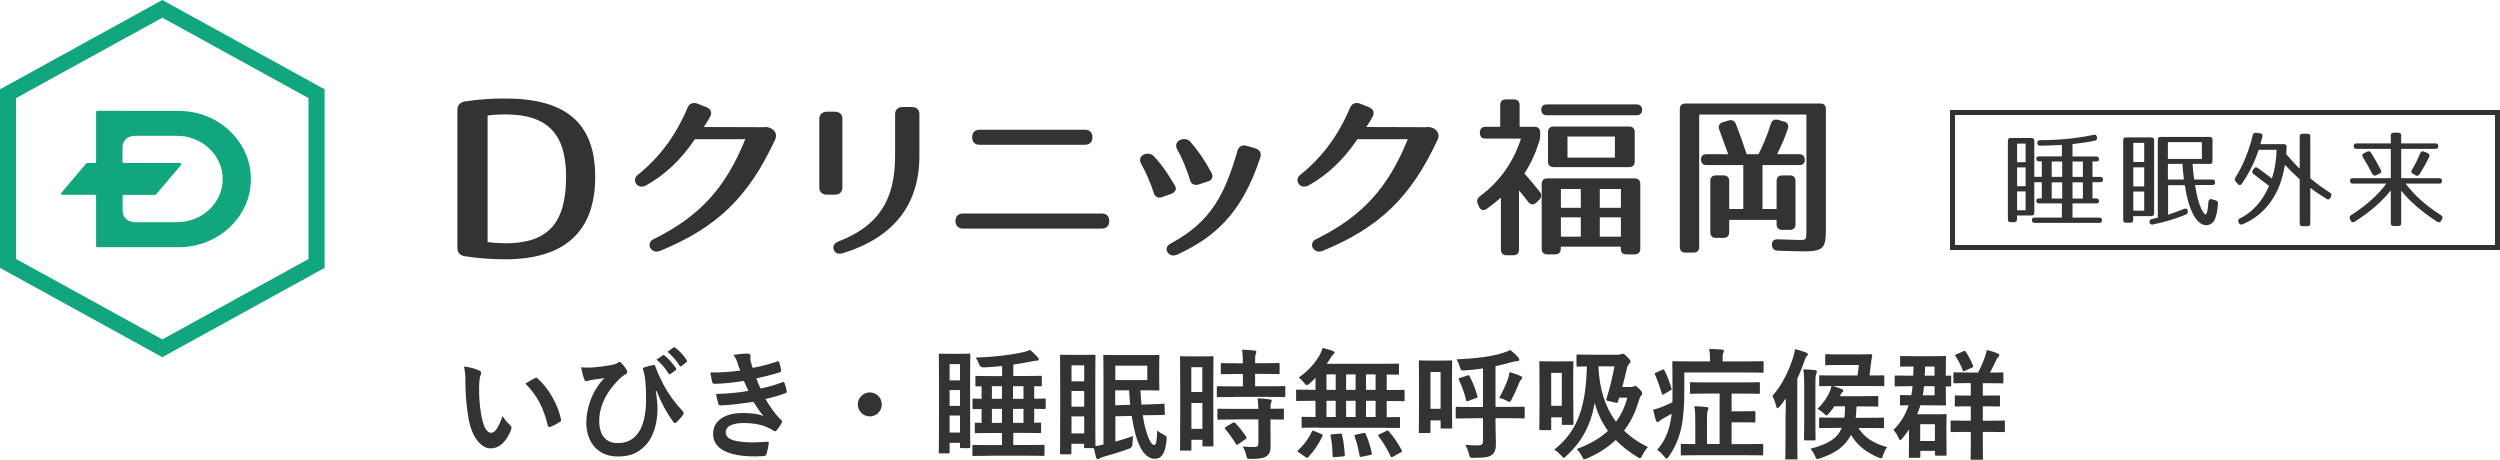
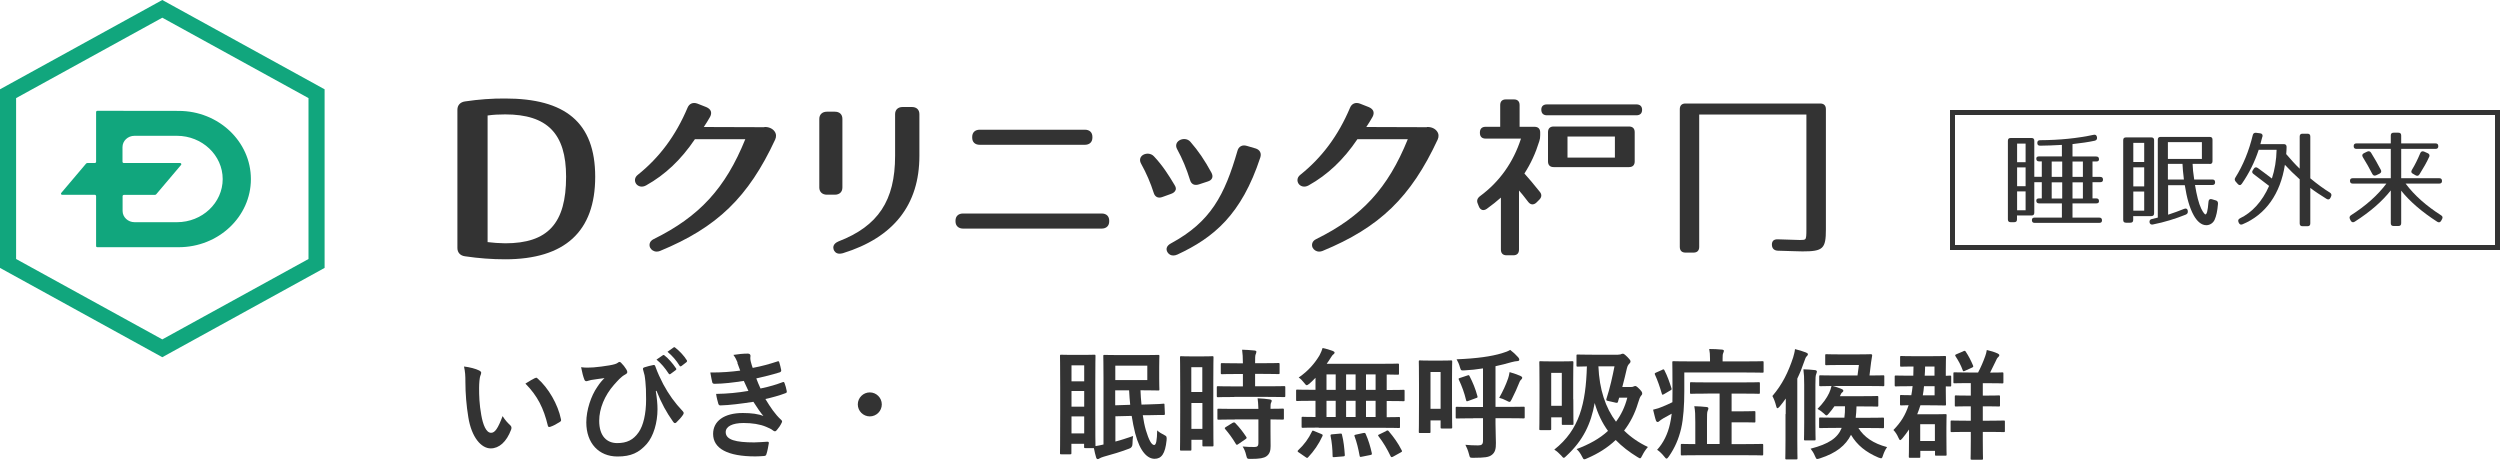
<svg xmlns="http://www.w3.org/2000/svg" id="_レイヤー_2" data-name="レイヤー_2" viewBox="0 0 250 45.96">
  <defs>
    <style>
      .cls-1 {
        fill: #11a67d;
      }

      .cls-2 {
        fill: #333;
      }
    </style>
  </defs>
  <g id="_レイヤー_1-2" data-name="レイヤー_1">
    <g>
      <path class="cls-2" d="M47.93,37.06c.11.05.19.13.19.22,0,.07-.04.19-.1.34-.05.14-.11.66-.11,1.17,0,.77.02,1.63.22,2.73.17.95.48,1.76.98,1.76.38,0,.68-.42,1.15-1.67.26.42.53.7.77.92.14.13.14.28.08.44-.46,1.22-1.2,1.87-2.04,1.87-.94,0-1.92-1.1-2.24-3.13-.19-1.14-.29-2.39-.29-3.49,0-.66-.02-1.02-.14-1.57.58.07,1.16.22,1.52.4ZM53.49,37.82s.1-.05.13-.05c.05,0,.08.02.13.07,1.09.95,2.05,2.6,2.35,4.1.04.16-.04.2-.13.26-.31.2-.61.37-.94.48-.14.05-.23.01-.25-.13-.41-1.71-1.02-2.96-2.24-4.19.46-.29.76-.46.95-.55Z" />
      <path class="cls-2" d="M65.58,39.1c.12.76.17,1.31.17,1.83,0,1.33-.4,2.7-1.08,3.47-.77.86-1.55,1.25-2.92,1.25-1.87,0-3.12-1.33-3.12-3.41,0-1.24.48-2.66,1.1-3.55.26-.4.49-.66.72-.88-.4.06-.82.1-1.34.19-.2.04-.38.12-.48.12s-.17-.08-.2-.18c-.1-.24-.23-.73-.32-1.22.41.06.83.05,1.24.02.53-.04,1-.11,1.57-.2.48-.08.72-.16.84-.25.08-.06.14-.1.19-.1.06,0,.11.04.17.1.2.2.37.41.5.63.07.12.11.2.11.28,0,.1-.06.17-.19.24-.47.25-.79.66-1.14,1.04-.94,1.07-1.48,2.38-1.48,3.6,0,1.54.77,2.23,1.8,2.23.97,0,1.62-.32,2.15-1.09.46-.66.74-1.83.74-3.26,0-.86-.02-1.34-.07-1.8-.02-.25-.06-.48-.08-.62-.04-.14-.07-.3-.13-.49-.06-.2-.06-.26.12-.32.26-.08.61-.18.9-.23.1-.02.16.05.18.13.25.7.49,1.19.8,1.8.56,1.03,1.12,1.82,1.97,2.72.05.05.07.11.07.16,0,.06-.04.12-.08.19-.19.28-.4.49-.66.75-.05.05-.1.06-.13.06-.07,0-.14-.05-.19-.14-.67-.94-1.15-1.82-1.66-3.09l-.06.02ZM66.28,35.53c.06-.05.11-.04.18.02.37.29.8.77,1.14,1.28.05.07.05.13-.04.19l-.5.37c-.08.06-.14.05-.2-.04-.36-.55-.74-1.01-1.21-1.39l.64-.44ZM67.35,34.75c.07-.05.11-.04.18.02.44.34.88.82,1.14,1.24.05.07.06.14-.04.22l-.48.37c-.1.07-.16.04-.2-.04-.32-.52-.71-.97-1.2-1.38l.6-.43Z" />
      <path class="cls-2" d="M73.76,36.26c-.11-.26-.22-.5-.42-.77.48-.08.97-.13,1.45-.13.17,0,.26.1.26.22,0,.07-.02.16-.02.23,0,.11.02.23.05.36.08.31.12.42.19.62.94-.18,1.59-.36,2.45-.64.11-.05.17-.04.2.06.07.23.16.56.2.8.02.12-.06.19-.14.22-.8.25-1.54.43-2.35.61.11.3.26.67.42,1.01.97-.2,1.61-.41,2.18-.62.12-.06.18-.04.22.07.11.28.16.5.22.79.02.11.02.17-.1.22-.6.23-1.35.44-2.03.59.52.86.98,1.54,1.57,2.08.12.11.12.16.06.29-.13.28-.3.52-.49.74-.07.08-.12.12-.19.12-.05,0-.1-.02-.17-.07-.19-.16-.43-.26-.71-.38-.61-.26-1.4-.38-2.25-.38-1.13,0-1.79.35-1.79.91,0,.78,1.02,1.03,2.85,1.03.44,0,.89-.05,1.32-.07.12,0,.16.06.14.16-.05.3-.13.77-.24,1.09-.04.12-.08.17-.25.18-.28.02-.56.04-.86.04-2.76,0-4.22-.78-4.22-2.25,0-1.28,1.1-2.09,2.97-2.09.88,0,1.58.1,2.06.3-.28-.32-.67-.9-1-1.42-1.24.19-2.41.34-3.29.36-.13,0-.18-.05-.22-.17-.07-.24-.18-.65-.22-.98,1.2-.02,2.16-.12,3.23-.3-.12-.25-.3-.66-.46-1-1.1.17-1.99.28-2.92.29-.14,0-.22-.05-.24-.17-.04-.13-.12-.58-.19-.96,1.18.01,2.13-.08,2.99-.19-.1-.28-.17-.48-.29-.78Z" />
      <path class="cls-2" d="M88.18,40.44c0,.66-.54,1.2-1.2,1.2s-1.2-.54-1.2-1.2.54-1.2,1.2-1.2,1.2.54,1.2,1.2Z" />
-       <path class="cls-2" d="M94.96,45.2c0,.13-.01.14-.13.14h-.82c-.12,0-.13-.01-.13-.14,0-.07.02-.78.02-4.27v-2.31c0-2.33-.02-3.06-.02-3.13,0-.12.01-.13.13-.13.08,0,.29.02,1,.02h.92c.68,0,.89-.02.97-.02.12,0,.13.01.13.13,0,.07-.02.73-.02,2.66v2.57c0,3.24.02,3.89.02,3.96,0,.12-.01.13-.13.13h-.77c-.12,0-.13-.01-.13-.13v-.4h-1.04v.92ZM94.96,36.41v1.63h1.04v-1.63h-1.04ZM96,40.59v-1.58h-1.04v1.58h1.04ZM96,43.25v-1.7h-1.04v1.7h1.04ZM99,45.58c-1.16,0-1.57.02-1.63.02-.12,0-.13-.01-.13-.13v-.85c0-.12.01-.13.13-.13.06,0,.47.02,1.63.02h1.2v-1.21h-1c-1.13,0-1.52.02-1.59.02-.12,0-.13-.01-.13-.12v-.79c0-.13.01-.14.13-.14.04,0,.2.01.55.02v-1.39c-.52,0-.74.01-.78.01-.12,0-.13-.01-.13-.12v-.8c0-.12.01-.13.13-.13.04,0,.26.01.78.02v-1.25c-.3,0-.46.01-.49.01-.12,0-.13-.01-.13-.13v-.79c0-.12.01-.13.13-.13.07,0,.47.02,1.6.02h.94v-1.01c-.56.06-1.16.11-1.82.14q-.37.02-.5-.36c-.08-.24-.19-.44-.32-.62,1.83-.06,3.48-.26,4.76-.54.28-.06.5-.14.67-.23.29.22.58.53.76.72.07.07.12.14.12.24,0,.08-.06.12-.25.12-.14,0-.34.06-.53.08-.6.13-1.17.23-1.77.31v1.14h1.13c1.13,0,1.52-.02,1.59-.02.12,0,.13.01.13.13v.79c0,.12-.01.13-.13.13-.05,0-.23-.01-.63-.01v1.25c.68,0,.95-.02,1.01-.02.13,0,.14.01.14.13v.8c0,.11-.01.12-.14.12-.06,0-.32-.01-1.01-.02v1.4c.36-.01.52-.02.56-.02.12,0,.13.01.13.14v.79c0,.11-.01.12-.13.12-.07,0-.46-.02-1.6-.02h-1.05v1.21h1.35c1.16,0,1.57-.02,1.64-.02.12,0,.13.01.13.13v.85c0,.12-.01.13-.13.13-.07,0-.48-.02-1.64-.02h-3.66ZM99.19,38.62v1.26h1.01v-1.26h-1.01ZM100.2,42.29v-1.4h-1.01v1.4h1.01ZM102.35,39.88v-1.26h-1.05v1.26h1.05ZM102.35,40.89h-1.05v1.4h1.05v-1.4Z" />
      <path class="cls-2" d="M111.52,44.16c.56-.14,1.14-.34,1.79-.56-.04.2-.05.46-.06.77q0,.4-.35.5c-.91.34-1.55.53-2.53.8-.2.06-.31.11-.4.16-.06.04-.12.08-.19.08s-.12-.04-.16-.14c-.08-.28-.17-.62-.23-.96h-.85c-.12,0-.13-.01-.13-.13v-.3h-1.27v.92c0,.12-.01.13-.13.13h-.88c-.12,0-.13-.01-.13-.13,0-.08.02-.78.02-4.25v-2.31c0-2.31-.02-3.06-.02-3.13,0-.13.01-.14.13-.14.08,0,.32.02,1.08.02h1.13c.76,0,1-.02,1.07-.02.13,0,.14.01.14.14,0,.07-.02.74-.02,2.66v2.57c0,2.75.01,3.54.02,3.77.24-.04.49-.08.8-.16v-6.73c0-1.33-.02-2.01-.02-2.1,0-.12.01-.13.13-.13.08,0,.59.02,1.6.02h2.29c.96,0,1.39-.02,1.46-.02.12,0,.13.01.13.13,0,.07-.02.4-.02,1.07v1.17c0,.68.02,1,.02,1.06,0,.12-.01.13-.13.13-.07,0-.5-.02-1.46-.02h-.3c.02.5.05.97.1,1.43l.72-.02c.98-.02,1.34-.06,1.46-.07s.12.01.12.13l.04.86c0,.12-.01.14-.14.14-.12,0-.47-.01-1.46.02h-.61c.08.55.18,1.06.31,1.5.29.97.56,1.48.83,1.48.2,0,.28-.48.3-1.46.18.18.46.34.72.47.22.11.25.16.22.52-.14,1.36-.52,1.85-1.2,1.85s-1.45-.66-1.94-2.55c-.14-.53-.25-1.12-.35-1.74l-1.63.04v2.55ZM107.15,36.53v1.6h1.27v-1.6h-1.27ZM108.42,40.67v-1.57h-1.27v1.57h1.27ZM108.42,43.34v-1.7h-1.27v1.7h1.27ZM114.73,36.57h-3.2v1.44h3.2v-1.44ZM111.52,39.03v1.5l1.5-.05c-.05-.46-.08-.95-.11-1.45h-1.39Z" />
      <path class="cls-2" d="M121.33,40.91c0,2.99.02,3.53.02,3.6,0,.12-.01.13-.13.13h-.86c-.11,0-.12-.01-.12-.13v-.53h-1.1v.95c0,.12-.01.13-.12.13h-.89c-.12,0-.13-.01-.13-.13,0-.07.02-.68.02-3.69v-2.61c0-2.17-.02-2.81-.02-2.88,0-.12.01-.13.13-.13.08,0,.31.02,1.03.02h1.03c.72,0,.95-.02,1.03-.02.12,0,.13.01.13.13,0,.07-.02.66-.02,2.42v2.75ZM119.13,36.72v2.48h1.1v-2.48h-1.1ZM120.24,42.89v-2.59h-1.1v2.59h1.1ZM123.43,39.7c-1.14,0-1.54.02-1.61.02-.13,0-.14-.01-.14-.14v-.83c0-.12.01-.13.14-.13.07,0,.47.02,1.61.02h.86v-1.24h-.56c-1.07,0-1.44.02-1.51.02-.13,0-.14-.01-.14-.13v-.84c0-.13.01-.14.14-.14.07,0,.44.02,1.51.02h.56c-.01-.62-.02-.94-.08-1.36.47.01.79.04,1.24.08.12.01.19.06.19.12,0,.1-.04.16-.07.25-.06.13-.06.36-.06.9h.8c1.09,0,1.45-.02,1.52-.02.12,0,.13.01.13.14v.84c0,.12-.01.13-.13.13-.07,0-.43-.02-1.52-.02h-.8v1.24h1.27c1.14,0,1.54-.02,1.61-.02.13,0,.14.01.14.13v.83c0,.13-.01.14-.14.14-.07,0-.47-.02-1.61-.02h-3.35ZM123.48,41.95c-1.14,0-1.52.02-1.6.02-.13,0-.14-.01-.14-.13v-.84c0-.12.01-.13.14-.13.07,0,.46.02,1.6.02h2.36c-.01-.49-.05-.78-.08-1.06.46.02.89.06,1.21.11.13.02.2.07.2.13,0,.08-.02.13-.06.2-.05.1-.06.24-.06.61.82,0,1.14-.02,1.2-.02.13,0,.14.01.14.13v.84c0,.12-.01.13-.14.13-.06,0-.38-.01-1.2-.02v1.19c0,.55.01,1.07.01,1.48,0,.44-.08.78-.42,1.02-.26.18-.66.26-1.56.26-.36,0-.37,0-.46-.36-.08-.36-.2-.64-.36-.88.42.04.78.05,1.18.05.29,0,.4-.1.4-.37v-2.39h-2.36ZM123.27,42.29c.12-.07.16-.07.25.01.41.42.77.88,1.1,1.38.07.11.06.14-.06.23l-.73.5c-.07.05-.11.07-.14.07s-.06-.02-.1-.08c-.36-.61-.71-1.07-1.06-1.48-.08-.1-.08-.13.06-.22l.67-.42Z" />
      <path class="cls-2" d="M131.87,42.76c-1.12,0-1.51.02-1.58.02-.12,0-.13-.01-.13-.13v-.84c0-.12.01-.13.13-.13.06,0,.4.02,1.26.02v-1.62h-.35c-1.04,0-1.4.02-1.47.02-.11,0-.12-.01-.12-.13v-.88c0-.12.01-.13.12-.13.07,0,.43.02,1.47.02h.35v-1.2c-.19.2-.4.4-.6.58-.14.11-.22.16-.28.16-.07,0-.13-.07-.26-.24-.18-.23-.35-.4-.54-.53.96-.65,1.63-1.45,2.09-2.23.14-.28.23-.48.3-.72.35.07.72.18,1.03.3.1.04.17.1.17.16s-.04.12-.11.17c-.1.07-.17.17-.28.35-.12.19-.25.4-.4.6h5.45c1.16,0,1.57-.02,1.64-.02.13,0,.14.01.14.13v.86c0,.11-.01.12-.14.12-.06,0-.35-.01-1.09-.02v1.55h.19c1.04,0,1.4-.02,1.48-.02.11,0,.12.01.12.13v.88c0,.12-.01.13-.12.13-.07,0-.43-.02-1.48-.02h-.19v1.62c.82,0,1.14-.02,1.2-.02.12,0,.13.01.13.13v.84c0,.12-.01.13-.13.13-.07,0-.46-.02-1.58-.02h-6.42ZM129.88,45.25c-.08-.05-.12-.1-.12-.13s.02-.06.07-.11c.58-.54,1.03-1.15,1.36-1.85.05-.12.07-.12.24-.05l.7.29c.16.07.16.1.11.22-.36.79-.86,1.51-1.42,2.1-.04.05-.07.07-.11.07s-.07-.02-.14-.07l-.68-.47ZM133.57,38.99v-1.55h-.92v1.55h.92ZM133.57,41.7v-1.62h-.92v1.62h.92ZM134,43.36c.14-.01.18-.01.2.12.16.62.23,1.29.28,1.99.01.12-.01.16-.16.17l-.86.07c-.19.02-.2,0-.2-.12-.01-.68-.07-1.37-.2-1.98-.02-.14,0-.17.18-.18l.77-.07ZM135.56,38.99v-1.55h-.95v1.55h.95ZM135.56,41.7v-1.62h-.95v1.62h.95ZM136.34,43.3c.16-.02.18-.01.23.1.28.62.47,1.27.61,1.91.02.13.01.16-.14.19l-.85.17c-.18.04-.2.04-.23-.1-.12-.67-.28-1.34-.5-1.93-.05-.12-.02-.14.14-.18l.74-.16ZM137.56,38.99v-1.55h-.96v1.55h.96ZM137.56,41.7v-1.62h-.96v1.62h.96ZM138.62,43.09c.14-.07.18-.06.26.04.5.59.94,1.2,1.29,1.9.06.11.05.13-.11.22l-.76.42c-.14.07-.18.06-.24-.05-.35-.73-.72-1.36-1.21-2-.07-.1-.06-.12.1-.19l.66-.32Z" />
      <path class="cls-2" d="M145.2,39.96c0,2.25.02,2.69.02,2.76,0,.12-.01.13-.14.13h-.89c-.12,0-.13-.01-.13-.13v-.68h-1.01v1.13c0,.12-.01.13-.12.13h-.92c-.12,0-.13-.01-.13-.13,0-.08.02-.53.02-2.93v-1.83c0-1.7-.02-2.16-.02-2.24,0-.12.01-.13.13-.13.08,0,.32.02,1.08.02h.91c.77,0,1.01-.02,1.08-.02.13,0,.14.01.14.13,0,.08-.02.52-.02,1.88v1.92ZM143.05,37.2v3.68h1.01v-3.68h-1.01ZM147.32,41.83c-1.14,0-1.55.02-1.62.02-.12,0-.13-.01-.13-.13v-.91c0-.12.01-.13.13-.13.07,0,.48.02,1.62.02h.98v-3.86c-.61.1-1.25.17-1.88.2-.31.01-.32.02-.42-.29-.08-.32-.22-.62-.34-.82,2.05-.08,3.47-.29,4.51-.6.42-.12.65-.22.85-.34.31.24.58.49.8.74.07.08.11.16.11.24,0,.07-.06.14-.19.14-.14,0-.36.05-.6.11-.48.14-1.02.28-1.59.4v4.07h1.17c1.15,0,1.55-.02,1.62-.02.12,0,.13.01.13.13v.91c0,.12-.01.13-.13.13-.07,0-.47-.02-1.62-.02h-1.17v.55c0,.73.04,1.39.04,1.92.01.59-.08.95-.41,1.2-.31.24-.7.28-1.82.29-.37,0-.37.01-.46-.36-.1-.38-.24-.72-.36-.94.42.04.79.06,1.26.06.37,0,.5-.1.5-.47v-2.25h-.98ZM146.84,40.09c-.17.06-.19.06-.23-.07-.17-.73-.42-1.4-.72-2.04-.06-.12-.04-.14.12-.19l.72-.24c.16-.05.17-.05.23.07.32.62.59,1.27.78,1.99.04.12.02.16-.14.2l-.76.28ZM150.8,37.88c.06-.18.12-.41.16-.67.41.12.8.26,1.06.37.13.06.2.11.2.19s-.04.13-.11.2c-.1.08-.16.22-.22.38-.17.42-.4.96-.71,1.56-.1.19-.14.28-.23.28-.06,0-.14-.04-.29-.12-.24-.13-.55-.25-.74-.29.37-.65.68-1.33.88-1.91Z" />
      <path class="cls-2" d="M157.33,39.92c0,1.94.02,2.37.02,2.45,0,.11-.01.12-.14.12h-.9c-.12,0-.13-.01-.13-.12v-.64h-1.06v1.15c0,.12-.01.13-.13.13h-.94c-.11,0-.12-.01-.12-.13,0-.08.02-.52.02-2.7v-1.69c0-1.7-.02-2.16-.02-2.24,0-.12.01-.13.12-.13.08,0,.32.02,1.09.02h.98c.77,0,1.01-.02,1.08-.02.13,0,.14.01.14.13,0,.08-.02.52-.02,1.88v1.79ZM155.12,37.29v3.29h1.06v-3.29h-1.06ZM161.83,35.46c.17,0,.23-.01.29-.05.05-.02.11-.04.17-.04.08,0,.18.06.48.36.23.24.28.31.28.42,0,.08-.04.13-.12.22-.07.07-.17.17-.24.46-.14.6-.29,1.24-.46,1.87h.85c.13,0,.19-.01.25-.04.06-.02.12-.06.19-.06.08,0,.16.04.41.29.24.25.29.33.29.46,0,.1-.05.16-.11.22-.1.11-.18.31-.31.74-.32,1.08-.8,1.98-1.39,2.75.66.65,1.45,1.2,2.38,1.64-.22.25-.4.52-.56.84-.1.19-.14.29-.23.29-.06,0-.13-.06-.28-.14-.78-.48-1.51-1.03-2.15-1.69-.82.78-1.78,1.37-2.85,1.83-.13.06-.22.1-.28.1-.1,0-.14-.08-.25-.3-.14-.28-.31-.52-.53-.72,1.22-.46,2.29-1.03,3.14-1.82-.56-.77-1.02-1.69-1.33-2.79-.37,2.08-1.15,3.74-2.84,5.3-.12.12-.19.18-.25.18-.07,0-.13-.07-.25-.22-.22-.24-.44-.43-.7-.6,2.53-2,3.15-4.61,3.26-8.32-.62.01-.85.02-.91.02-.12,0-.13-.01-.13-.13v-.95c0-.12.01-.13.13-.13.07,0,.42.02,1.45.02h2.6ZM161.92,39.77c-.05.13-.08.26-.12.4-.04.11-.06.13-.22.1l-.75-.17c-.22-.04-.23-.08-.18-.24.36-1.1.59-2.18.8-3.23h-1.61c.1,2.32.7,4.13,1.76,5.54.5-.67.89-1.46,1.13-2.4h-.82Z" />
      <path class="cls-2" d="M168.43,39.12c0,1.33-.08,2.72-.32,3.75-.24,1.01-.61,1.89-1.22,2.77-.1.14-.17.22-.23.22-.07,0-.14-.07-.25-.22-.22-.28-.48-.52-.7-.66.62-.67,1.07-1.58,1.29-2.6.07-.31.13-.65.17-1.01-.29.17-.59.32-.85.47-.18.1-.32.22-.37.26-.07.07-.12.1-.19.1s-.12-.04-.16-.13c-.11-.31-.19-.71-.29-1.1.36-.08.71-.2.96-.31.35-.14.68-.3.97-.44.01-.35.01-.71.01-1.09,0-1.94-.02-2.81-.02-2.88,0-.12.01-.13.13-.13.07,0,.49.02,1.66.02h1.98v-.29c0-.36-.02-.66-.08-.95.44,0,.85.02,1.28.06.12.01.19.06.19.12,0,.08-.04.14-.07.23-.05.11-.06.25-.06.54v.29h2.35c1.16,0,1.56-.02,1.62-.02.12,0,.13.01.13.13v.89c0,.12-.01.13-.13.13-.06,0-.46-.02-1.62-.02h-6.18v1.88ZM166.21,36.98c.14-.06.17-.07.23.04.31.61.49,1.13.7,1.79.04.12.04.16-.12.24l-.61.36c-.07.04-.12.06-.16.06s-.05-.04-.07-.11c-.22-.74-.42-1.32-.68-1.89-.04-.1-.05-.14.08-.2l.63-.28ZM170.75,39.36c-1.15,0-1.55.02-1.62.02-.12,0-.13-.01-.13-.13v-.89c0-.13.01-.14.13-.14.07,0,.47.02,1.62.02h3.49c1.15,0,1.55-.02,1.62-.02.12,0,.13.01.13.14v.89c0,.12-.01.13-.13.13-.07,0-.47-.02-1.62-.02h-1.08v1.77h1.21c.74,0,.97-.02,1.04-.02.12,0,.13.01.13.13v.88c0,.12-.01.13-.13.13-.07,0-.3-.02-1.04-.02h-1.21v2.18h1.37c1.18,0,1.6-.02,1.66-.02.12,0,.13.01.13.13v.88c0,.13-.01.14-.13.14-.06,0-.48-.02-1.66-.02h-4.65c-1.17,0-1.59.02-1.67.02-.12,0-.13-.01-.13-.14v-.88c0-.12.01-.13.13-.13.06,0,.42.02,1.32.02v-2.18c0-.77-.01-1.13-.1-1.61.46.01.82.04,1.22.08.13.01.19.07.19.13,0,.11-.04.17-.07.24-.07.14-.07.46-.07,1.04v2.29h1.26v-5.05h-1.21Z" />
      <path class="cls-2" d="M178.57,41.41c0-.44,0-1.01.01-1.56-.19.28-.4.54-.61.8-.1.11-.17.17-.22.17-.06,0-.1-.06-.13-.2-.1-.41-.23-.74-.38-1.02,1-1.17,1.58-2.37,2.07-3.84.08-.29.16-.55.19-.85.43.11.75.2,1.1.34.13.05.19.1.19.18s-.05.13-.12.2c-.1.1-.13.19-.24.5-.2.6-.43,1.17-.7,1.73v6.13c0,1.18.02,1.76.02,1.82,0,.12-.01.13-.14.13h-.94c-.13,0-.14-.01-.14-.13,0-.07.02-.65.02-1.82v-2.58ZM180.42,38.49c0-.73-.02-1.09-.08-1.56.47.01.76.04,1.15.08.12.01.2.07.2.14,0,.08-.04.17-.07.26-.06.14-.08.36-.08,1.06v3.8c0,1.06.02,1.57.02,1.64,0,.12-.01.13-.13.13h-.9c-.12,0-.13-.01-.13-.13,0-.08.02-.59.02-1.64v-3.79ZM183.3,38.61c.34.08.6.19.86.29.11.05.17.08.17.17s-.05.12-.12.18c-.08.06-.11.13-.22.37h1.96c1.24,0,1.68-.02,1.75-.02.12,0,.13.01.13.14v.79c0,.12-.01.13-.13.13-.07,0-.52-.02-1.75-.02h-.3c-.01.41-.04.78-.08,1.14h1.13c1.12,0,1.5-.02,1.57-.02.12,0,.13.01.13.13v.8c0,.12-.01.13-.13.13-.07,0-.46-.02-1.57-.02h-.86c.56.9,1.49,1.55,2.87,1.91-.17.24-.29.48-.4.8-.07.23-.11.32-.2.32-.06,0-.14-.04-.28-.08-1.24-.53-2.13-1.24-2.73-2.27-.53,1.06-1.46,1.82-3.09,2.35-.13.04-.22.07-.28.07-.11,0-.14-.08-.24-.31-.11-.28-.28-.53-.43-.72,1.81-.47,2.7-1.06,3.11-2.08h-.56c-1.13,0-1.5.02-1.57.02-.12,0-.13-.01-.13-.13v-.8c0-.12.01-.13.13-.13.07,0,.44.02,1.57.02h.83c.05-.34.06-.72.06-1.14h-1.06c-.17.25-.35.48-.55.71-.12.14-.18.2-.24.2-.07,0-.13-.06-.26-.19-.22-.2-.42-.34-.64-.46.56-.56.92-1.08,1.16-1.58.1-.23.19-.46.24-.71-.74.01-1.03.02-1.09.02-.13,0-.14-.01-.14-.13v-.83c0-.12.01-.13.14-.13.07,0,.44.02,1.56.02h2.13l.14-1.05h-1.91c-.95,0-1.26.02-1.33.02-.12,0-.13-.01-.13-.13v-.83c0-.13.01-.14.13-.14.07,0,.38.02,1.33.02h1.76c.95,0,1.26-.02,1.33-.02.12,0,.17.05.14.17-.08.44-.13.85-.18,1.28l-.08.68c.94,0,1.28-.02,1.36-.02.11,0,.12.01.12.13v.83c0,.12-.01.13-.12.13-.07,0-.46-.02-1.58-.02h-3.42Z" />
      <path class="cls-2" d="M191.08,38.62c-1.06,0-1.42.02-1.49.02-.11,0-.12-.01-.12-.14v-.82c0-.12.01-.13.12-.13.07,0,.43.02,1.49.02h.25c.01-.28.02-.59.02-.92-.85,0-1.13.02-1.2.02-.13,0-.14-.01-.14-.14v-.8c0-.12.01-.13.14-.13.07,0,.36.02,1.28.02h1.55c.96,0,1.42-.02,1.49-.02.12,0,.13.01.13.13,0,.07-.02.47-.02,1.3v.55c.24-.01.37-.02.41-.02.12,0,.13.01.13.13v.82c0,.13-.01.14-.13.14-.04,0-.17-.01-.41-.01v.49c0,.82.02,1.21.02,1.28,0,.13-.01.14-.13.14-.07,0-.53-.02-1.49-.02h-.94c-.1.31-.2.61-.32.9h1.61c.75,0,1.12-.02,1.2-.02.12,0,.13.01.13.13,0,.08-.02.38-.02,1.21v.8c0,1.52.02,1.81.02,1.89,0,.12-.01.13-.13.13h-.89c-.13,0-.14-.01-.14-.13v-.35h-1.47v.56c0,.12-.01.13-.12.13h-.89c-.13,0-.14-.01-.14-.13,0-.07.02-.43.02-2v-.7c-.2.3-.42.59-.66.88-.11.12-.17.18-.22.18-.06,0-.11-.08-.18-.24-.13-.31-.32-.59-.5-.77.76-.78,1.2-1.5,1.52-2.48-.49.01-.67.02-.73.02-.12,0-.13-.01-.13-.14v-.77c0-.12.01-.13.13-.13.06,0,.3.02,1,.02.05-.28.1-.58.13-.91h-.18ZM192.02,42.42v1.68h1.47v-1.68h-1.47ZM193.46,39.53v-.91h-1.06c-.02.32-.07.62-.12.91h1.18ZM192.51,36.65c0,.32-.02.64-.04.92h.98v-.92h-.95ZM198.28,38.31v1.25h.3c.91,0,1.22-.02,1.29-.02.12,0,.13.01.13.13v.85c0,.12-.01.13-.13.13-.07,0-.38-.02-1.29-.02h-.3v1.44h.64c1.03,0,1.37-.02,1.44-.02.12,0,.13.01.13.13v.9c0,.12-.01.13-.13.13-.07,0-.41-.02-1.44-.02h-.64v.88c0,1.15.02,1.71.02,1.77,0,.12-.01.13-.13.13h-.97c-.13,0-.14-.01-.14-.13,0-.07.02-.62.02-1.77v-.88h-.44c-1.04,0-1.38.02-1.45.02-.12,0-.13-.01-.13-.13v-.9c0-.12.01-.13.13-.13.07,0,.41.02,1.45.02h.44v-1.44h-.19c-.92,0-1.22.02-1.29.02-.11,0-.12-.01-.12-.13v-.85c0-.12.01-.13.12-.13.07,0,.37.02,1.29.02h.19v-1.25h-.23c-.98,0-1.31.02-1.37.02-.13,0-.14-.01-.14-.13v-.84c0-.12.01-.13.14-.13.06,0,.38.02,1.37.02h.96c.28-.54.5-1.04.71-1.63.07-.18.13-.42.16-.62.36.08.77.2,1.09.35.11.05.16.11.16.17,0,.08-.05.13-.12.2-.1.08-.16.22-.25.42-.17.36-.35.72-.55,1.12.83,0,1.14-.02,1.21-.02.11,0,.12.01.12.13v.84c0,.12-.01.13-.12.13-.07,0-.41-.02-1.39-.02h-.54ZM196.33,35.12c.14-.06.18-.05.24.04.28.42.52.88.73,1.38.05.13.04.16-.12.23l-.68.31c-.16.07-.18.07-.23-.06-.19-.52-.41-.92-.72-1.4-.06-.11-.04-.14.1-.2l.68-.29Z" />
    </g>
  </g>
  <g id="_アートワーク" data-name="アートワーク">
    <g>
      <path class="cls-2" d="M50.51,9.85h.01c-1.29-.01-2.67.09-4,.29-.48.06-.78.37-.78.83v13.83c0,.46.29.77.77.83,1.35.2,2.7.3,4,.3,5.98,0,9.01-2.78,9.01-8.25s-3.03-7.83-9.01-7.83ZM50.52,24.33h0c-.64-.01-1.21-.05-1.76-.12v-12.66c.55-.08,1.12-.11,1.76-.11,4.21,0,6.09,1.92,6.09,6.23,0,4.67-1.82,6.66-6.09,6.66Z" />
      <path class="cls-2" d="M84.24,18.75v-6.86c0-.45-.28-.72-.76-.72h-.79c-.46,0-.76.28-.76.72v6.86c0,.44.3.72.76.72h.79c.47,0,.76-.27.76-.72Z" />
      <path class="cls-2" d="M76.44,12.7v.02l-6.06-.02c.23-.34.42-.65.63-1.02.11-.21.13-.4.07-.57-.07-.17-.22-.3-.45-.4l-.89-.35c-.44-.16-.81,0-.98.4-1.18,2.8-2.82,5-4.99,6.73-.34.27-.33.65-.15.9.18.24.56.39.99.15,1.9-1.06,3.5-2.57,4.88-4.62h5.04c-1.99,4.91-4.58,7.73-9.18,10-.41.2-.46.58-.34.84.11.22.35.4.66.4.1,0,.21-.02.32-.06,5.73-2.36,8.85-5.38,11.53-11.15.13-.29.11-.58-.07-.82-.21-.29-.6-.45-1.01-.43Z" />
      <path class="cls-2" d="M97.98,14.48h10.5c.47,0,.76-.27.76-.72v-.07c0-.45-.28-.72-.76-.72h-10.5c-.47,0-.76.27-.76.72v.07c0,.45.28.72.76.72Z" />
      <path class="cls-2" d="M119,17.99h0c.06.22.17.36.32.44.08.04.17.06.28.06.09,0,.19-.02.29-.05l.88-.29c.23-.07.37-.18.44-.34.07-.15.04-.34-.07-.55-.69-1.26-1.29-2.15-2.1-3.08-.29-.34-.79-.34-1.11-.14-.32.2-.4.54-.22.87.53.97.94,1.95,1.29,3.08Z" />
      <path class="cls-2" d="M142.69,12.7v.02s-6.06-.02-6.06-.02c.23-.34.42-.65.63-1.02.11-.21.13-.4.07-.57-.07-.17-.22-.3-.45-.4l-.89-.35c-.44-.16-.81,0-.98.4-1.18,2.8-2.82,5-4.99,6.73-.34.27-.33.65-.15.9.18.24.56.39.99.15,1.9-1.06,3.5-2.57,4.88-4.62h5.04c-1.99,4.91-4.58,7.73-9.18,10-.41.2-.46.58-.34.84.11.22.35.4.66.4.1,0,.21-.02.32-.06,5.73-2.36,8.85-5.38,11.53-11.15.13-.29.11-.58-.07-.82-.21-.29-.59-.45-1.01-.43Z" />
      <path class="cls-2" d="M163.64,10.44h-8.94c-.37,0-.57.19-.57.52,0,.37.2.57.57.57h8.94c.37,0,.57-.2.57-.55s-.21-.54-.57-.54Z" />
      <path class="cls-2" d="M162.9,16.71c.37,0,.57-.2.57-.57v-2.92c0-.37-.2-.57-.57-.57h-7.53c-.37,0-.57.2-.57.57v2.92c0,.37.2.57.57.57h7.53ZM156.75,13.65h4.74v2.11h-4.74v-2.11Z" />
-       <path class="cls-2" d="M163.46,17.84h-8.72c-.37,0-.57.2-.57.57v6.46c0,.37.2.57.57.57h.77c.37,0,.57-.2.57-.57v-.2h6v.2c0,.37.2.57.57.57h.81c.37,0,.57-.2.57-.57v-6.46c0-.37-.2-.57-.57-.57ZM158.08,23.67h-1.99v-1.94h1.99v1.94ZM158.08,20.78h-1.99v-1.88h1.99v1.88ZM162.09,23.67h-2.11v-1.94h2.11v1.94ZM162.09,20.78h-2.11v-1.88h2.11v1.88Z" />
      <path class="cls-2" d="M182.03,10.35h-13.48c-.37,0-.57.2-.57.57v13.77c0,.37.2.57.57.57h.8c.37,0,.57-.2.57-.57v-13.24h10.72v11.49c0,.58-.01.87-.12.98-.08.07-.24.08-.53.08l-2.24-.07c-.18,0-.32.04-.42.13-.1.1-.15.25-.14.44.02.35.22.55.59.57.7.02,1.25.04,1.67.05.4.01.67.02.8.02,2.06,0,2.34-.27,2.34-2.2v-12.02c0-.37-.2-.57-.57-.57Z" />
-       <path class="cls-2" d="M177.66,22.42c0,.37.2.57.57.57h.75c.37,0,.57-.2.57-.57v-4.31c0-.37-.2-.57-.57-.57h-.75c-.37,0-.57.2-.57.57v2.79h-1.41v-4.39h3.66c.37,0,.57-.18.57-.52,0-.37-.2-.57-.57-.57h-2.2c.47-.94.82-1.77,1.07-2.53.06-.18.06-.33,0-.46-.06-.13-.18-.22-.36-.27l-.61-.17c-.17-.05-.33-.04-.45.02-.13.07-.22.19-.27.36-.37,1.16-.8,2.21-1.24,3.05h-1.18c-.37-1.11-.71-2.07-1.08-3.02-.15-.33-.4-.45-.74-.35l-.56.17c-.18.05-.31.15-.37.28-.06.13-.06.28,0,.45.25.66.54,1.47.9,2.47h-2.15c-.37,0-.57.18-.57.52,0,.37.2.57.57.57h3.66v4.39h-1.41v-2.79c0-.37-.2-.57-.57-.57h-.75c-.37,0-.57.2-.57.57v5.11c0,.37.2.57.57.57h.75c.37,0,.57-.2.57-.57v-1.23h4.74v.43Z" />
      <path class="cls-2" d="M91.18,10.7h-.91c-.47,0-.76.27-.76.72v4.17c0,4.46-1.69,7.02-5.66,8.55-.59.25-.55.63-.48.83.05.13.2.4.59.4.09,0,.2-.02.33-.05,5.08-1.57,7.65-4.85,7.65-9.73v-4.17c0-.45-.28-.72-.76-.72Z" />
      <path class="cls-2" d="M110.16,21.35h-13.85c-.47,0-.76.27-.76.72v.07c0,.44.3.72.76.72h13.85c.47,0,.76-.27.76-.72v-.07c0-.45-.28-.72-.76-.72Z" />
      <path class="cls-2" d="M117.55,19.02h.01c.06-.15.02-.33-.11-.53-.59-.99-1.2-1.95-2.06-2.86-.31-.33-.8-.32-1.1-.13-.29.19-.37.52-.19.85.55,1,.95,1.93,1.27,2.93.06.21.18.36.33.43.07.03.15.05.24.05s.2-.02.3-.06l.86-.31c.25-.09.39-.21.45-.37Z" />
      <path class="cls-2" d="M125.55,14.84h-.01s-.85-.25-.85-.25c-.23-.07-.44-.06-.6.03-.17.09-.28.24-.34.45-1.29,4.46-2.68,7.12-6.66,9.27-.24.13-.38.29-.42.46-.02.1-.03.26.09.44.13.2.33.31.57.31.13,0,.27-.03.42-.1,3.61-1.68,6.4-3.98,8.28-9.7.14-.43-.04-.77-.48-.91Z" />
      <path class="cls-2" d="M152.44,17.35c.63-.97,1.12-2.03,1.49-3.23.07-.21.09-.36.09-.61v-.26c0-.37-.2-.57-.57-.57h-1.49v-2.17c0-.37-.2-.57-.57-.57h-.8c-.37,0-.57.2-.57.57v2.17h-1.46c-.37,0-.57.2-.57.57v.04c0,.37.2.57.57.57h3.54c-.77,2.38-2.14,4.31-4.09,5.75-.28.21-.36.46-.24.74l.11.28c.07.19.19.31.33.36.1.03.26.04.46-.1.56-.41,1.01-.76,1.42-1.13v5.2c0,.37.2.57.57.57h.67c.37,0,.57-.2.57-.57v-5.91c.23.25.48.57.92,1.14.12.16.26.24.41.25.14,0,.29-.06.42-.19l.28-.28c.25-.25.27-.54.04-.8-.65-.81-1.08-1.32-1.53-1.82Z" />
    </g>
    <path class="cls-1" d="M0,8.93v17.86l16.23,8.93,16.23-8.93V8.93L16.23,0,0,8.93ZM30.85,25.9l-14.62,8.04L1.61,25.9V9.81L16.23,1.77l14.62,8.04v16.09ZM9.74,11.08c-.13,0-.13.13-.13.13v4.97c0,.09-.08.11-.11.12h-.75c-.06,0-.12.03-.15.07-.39.45-2.43,2.88-2.48,2.93-.05.06-.02.18.1.18h3.29s.1.03.1.13v4.98s-.02.13.13.13h8.13c3.98,0,7.22-3.05,7.22-6.81s-3.24-6.82-7.22-6.82h0s-8.13-.01-8.13-.01ZM22.27,17.9c0,2.39-2.05,4.32-4.58,4.32h.01s-4.24,0-4.24,0c-.66,0-1.2-.5-1.2-1.12v-1.5c.01-.09.09-.1.12-.11h3.12s.09-.02.12-.06c.35-.4,2.46-2.91,2.49-2.94.05-.06.02-.19-.11-.19h-5.64s-.11-.02-.11-.12v-1.47c0-.62.53-1.13,1.2-1.13h4.24c2.52,0,4.58,1.94,4.58,4.33Z" />
    <g>
      <path class="cls-2" d="M249.5,11.5v13h-54v-13h54M250,11h-55v14h55v-14h0Z" />
      <path class="cls-2" d="M209.48,14.07c-.62.14-1.38.24-2.23.34v1.24h2.37c.19,0,.28.09.28.28,0,.15-.09.22-.28.22h-.37v1.54h.77c.19,0,.28.09.28.28,0,.17-.09.25-.28.25h-.77v1.62h.37c.19,0,.28.09.28.28,0,.15-.09.22-.28.22h-2.37v1.42h2.67c.19,0,.28.09.28.28,0,.17-.09.25-.28.25h-6.45c-.19,0-.28-.09-.28-.28,0-.17.09-.25.28-.25h2.72v-1.42h-2.28c-.19,0-.28-.09-.28-.28,0-.15.09-.22.28-.22h.27v-1.62h-.75v3.05c0,.19-.09.28-.28.28h-1.45v.39c0,.19-.09.28-.28.28h-.35c-.19,0-.28-.09-.28-.28v-7.86c0-.19.09-.28.28-.28h2.08c.19,0,.28.09.28.28v3.6h.75v-1.54h-.27c-.19,0-.28-.09-.28-.28,0-.15.09-.22.28-.22h2.28v-1.15c-.81.05-1.54.07-2.18.08-.19,0-.28-.09-.28-.28,0-.18.1-.27.28-.27,1.96-.01,3.72-.19,5.36-.54.18-.04.29.04.33.23v.02c.03.18-.05.3-.22.34ZM202.56,14.36h-.85v1.86h.85v-1.86ZM202.56,16.74h-.85v1.88h.85v-1.88ZM202.56,19.14h-.85v1.89h.85v-1.89ZM206.22,16.15h-1.05v1.54h1.05v-1.54ZM206.22,18.23h-1.05v1.62h1.05v-1.62ZM208.29,16.15h-1.04v1.54h1.04v-1.54ZM208.29,18.23h-1.04v1.62h1.04v-1.62Z" />
      <path class="cls-2" d="M215.13,21.61h-1.81v.38c0,.19-.09.28-.28.28h-.44c-.19,0-.28-.09-.28-.28v-7.97c0-.19.09-.28.28-.28h2.53c.19,0,.28.09.28.28v7.31c0,.19-.09.28-.28.28ZM214.42,14.29h-1.09v1.91h1.09v-1.91ZM214.42,16.73h-1.09v1.91h1.09v-1.91ZM214.42,19.15h-1.09v1.92h1.09v-1.92ZM220.96,16.39h-1.7c.01.41.06.94.16,1.56h1.81c.19,0,.28.09.28.28,0,.18-.09.27-.28.27h-1.73c.17,1.03.37,1.84.62,2.36.21.44.39.58.39.58.17.02.26-.29.34-1.27.02-.22.14-.3.33-.25l.4.12c.16.04.23.16.22.34-.06.72-.17,1.23-.34,1.6-.13.29-.44.54-.83.54-.5,0-.93-.4-1.26-.99-.42-.76-.69-1.74-.89-3.01h-1.67v2.95c.55-.18,1.1-.38,1.62-.59.19-.07.32,0,.35.2v.03c.02.17-.04.28-.2.35-1.01.41-2.14.76-3.3.99-.19.03-.3-.05-.33-.24-.01-.18.07-.27.24-.31l.59-.14v-7.79c0-.19.09-.28.28-.28h4.91c.19,0,.28.09.28.28v2.15c0,.19-.09.28-.28.28ZM220.19,14.21h-3.4v1.68h3.4v-1.68ZM218.25,16.39h-1.46v1.56h1.6c-.08-.67-.13-1.18-.14-1.56Z" />
      <path class="cls-2" d="M226.24,13.66c-.06.24-.14.48-.2.75h2.34c.18,0,.28.1.28.28,0,.24-.02.47-.04.72.48.56.92,1.05,1.35,1.46v-3.22c0-.19.09-.28.28-.28h.5c.19,0,.28.09.28.28v4.18c.7.58,1.34,1.05,1.96,1.43.15.09.19.22.12.38l-.06.13c-.08.18-.22.22-.39.12-.63-.39-1.19-.76-1.63-1.1v3.55c0,.19-.09.28-.28.28h-.5c-.19,0-.28-.09-.28-.28v-4.41c-.54-.48-1.04-.97-1.48-1.45-.45,2.91-1.93,4.99-4.24,5.95-.17.07-.29.02-.37-.15l-.03-.07c-.07-.17-.02-.29.15-.38,1.18-.56,2.22-1.66,2.91-3.24-.63-.48-1.14-.88-1.56-1.19-.15-.11-.17-.24-.06-.39l.09-.14c.1-.16.25-.18.4-.07.38.27.8.59,1.41,1.05.28-.85.45-1.84.47-2.87h-1.79c-.4,1.22-.96,2.34-1.69,3.4-.12.17-.27.17-.4.02l-.22-.25c-.1-.13-.12-.25-.02-.4.76-1.21,1.35-2.63,1.74-4.25.04-.17.16-.24.34-.22l.4.05c.19.02.27.15.23.34Z" />
      <path class="cls-2" d="M243.83,14.62c0,.18-.09.27-.28.27h-3.43v2.93h3.8c.19,0,.28.09.28.28,0,.17-.09.26-.28.26h-3.36c.89,1.19,2.09,2.24,3.55,3.17.15.09.19.23.09.39l-.08.15c-.09.17-.23.21-.39.11-1.57-1.01-2.77-2.06-3.61-3.11v3.25c0,.19-.09.28-.28.28h-.48c-.19,0-.28-.09-.28-.28v-3.28c-.85,1.08-2.04,2.13-3.61,3.13-.16.1-.3.06-.39-.09l-.08-.16c-.08-.16-.05-.29.09-.39,1.46-.93,2.66-1.98,3.55-3.17h-3.36c-.19,0-.28-.09-.28-.28,0-.17.09-.26.28-.26h3.8v-2.93h-3.43c-.19,0-.28-.09-.28-.28,0-.18.09-.27.28-.27h3.43v-.79c0-.19.09-.28.28-.28h.48c.19,0,.28.09.28.28v.79h3.43c.19,0,.28.09.28.28ZM237.11,15.28c.31.5.64,1.07.97,1.7.09.17.04.3-.13.39l-.34.16c-.17.07-.29.03-.38-.14-.28-.56-.61-1.12-.95-1.68-.1-.17-.06-.3.11-.39l.33-.16c.16-.07.29-.04.39.12ZM242.91,15.7c-.23.52-.56,1.09-.96,1.73-.09.16-.23.19-.39.1l-.28-.16c-.16-.08-.19-.22-.09-.38.3-.49.58-1.06.84-1.68.07-.17.21-.22.38-.15l.36.16c.17.07.22.21.15.37Z" />
    </g>
  </g>
</svg>